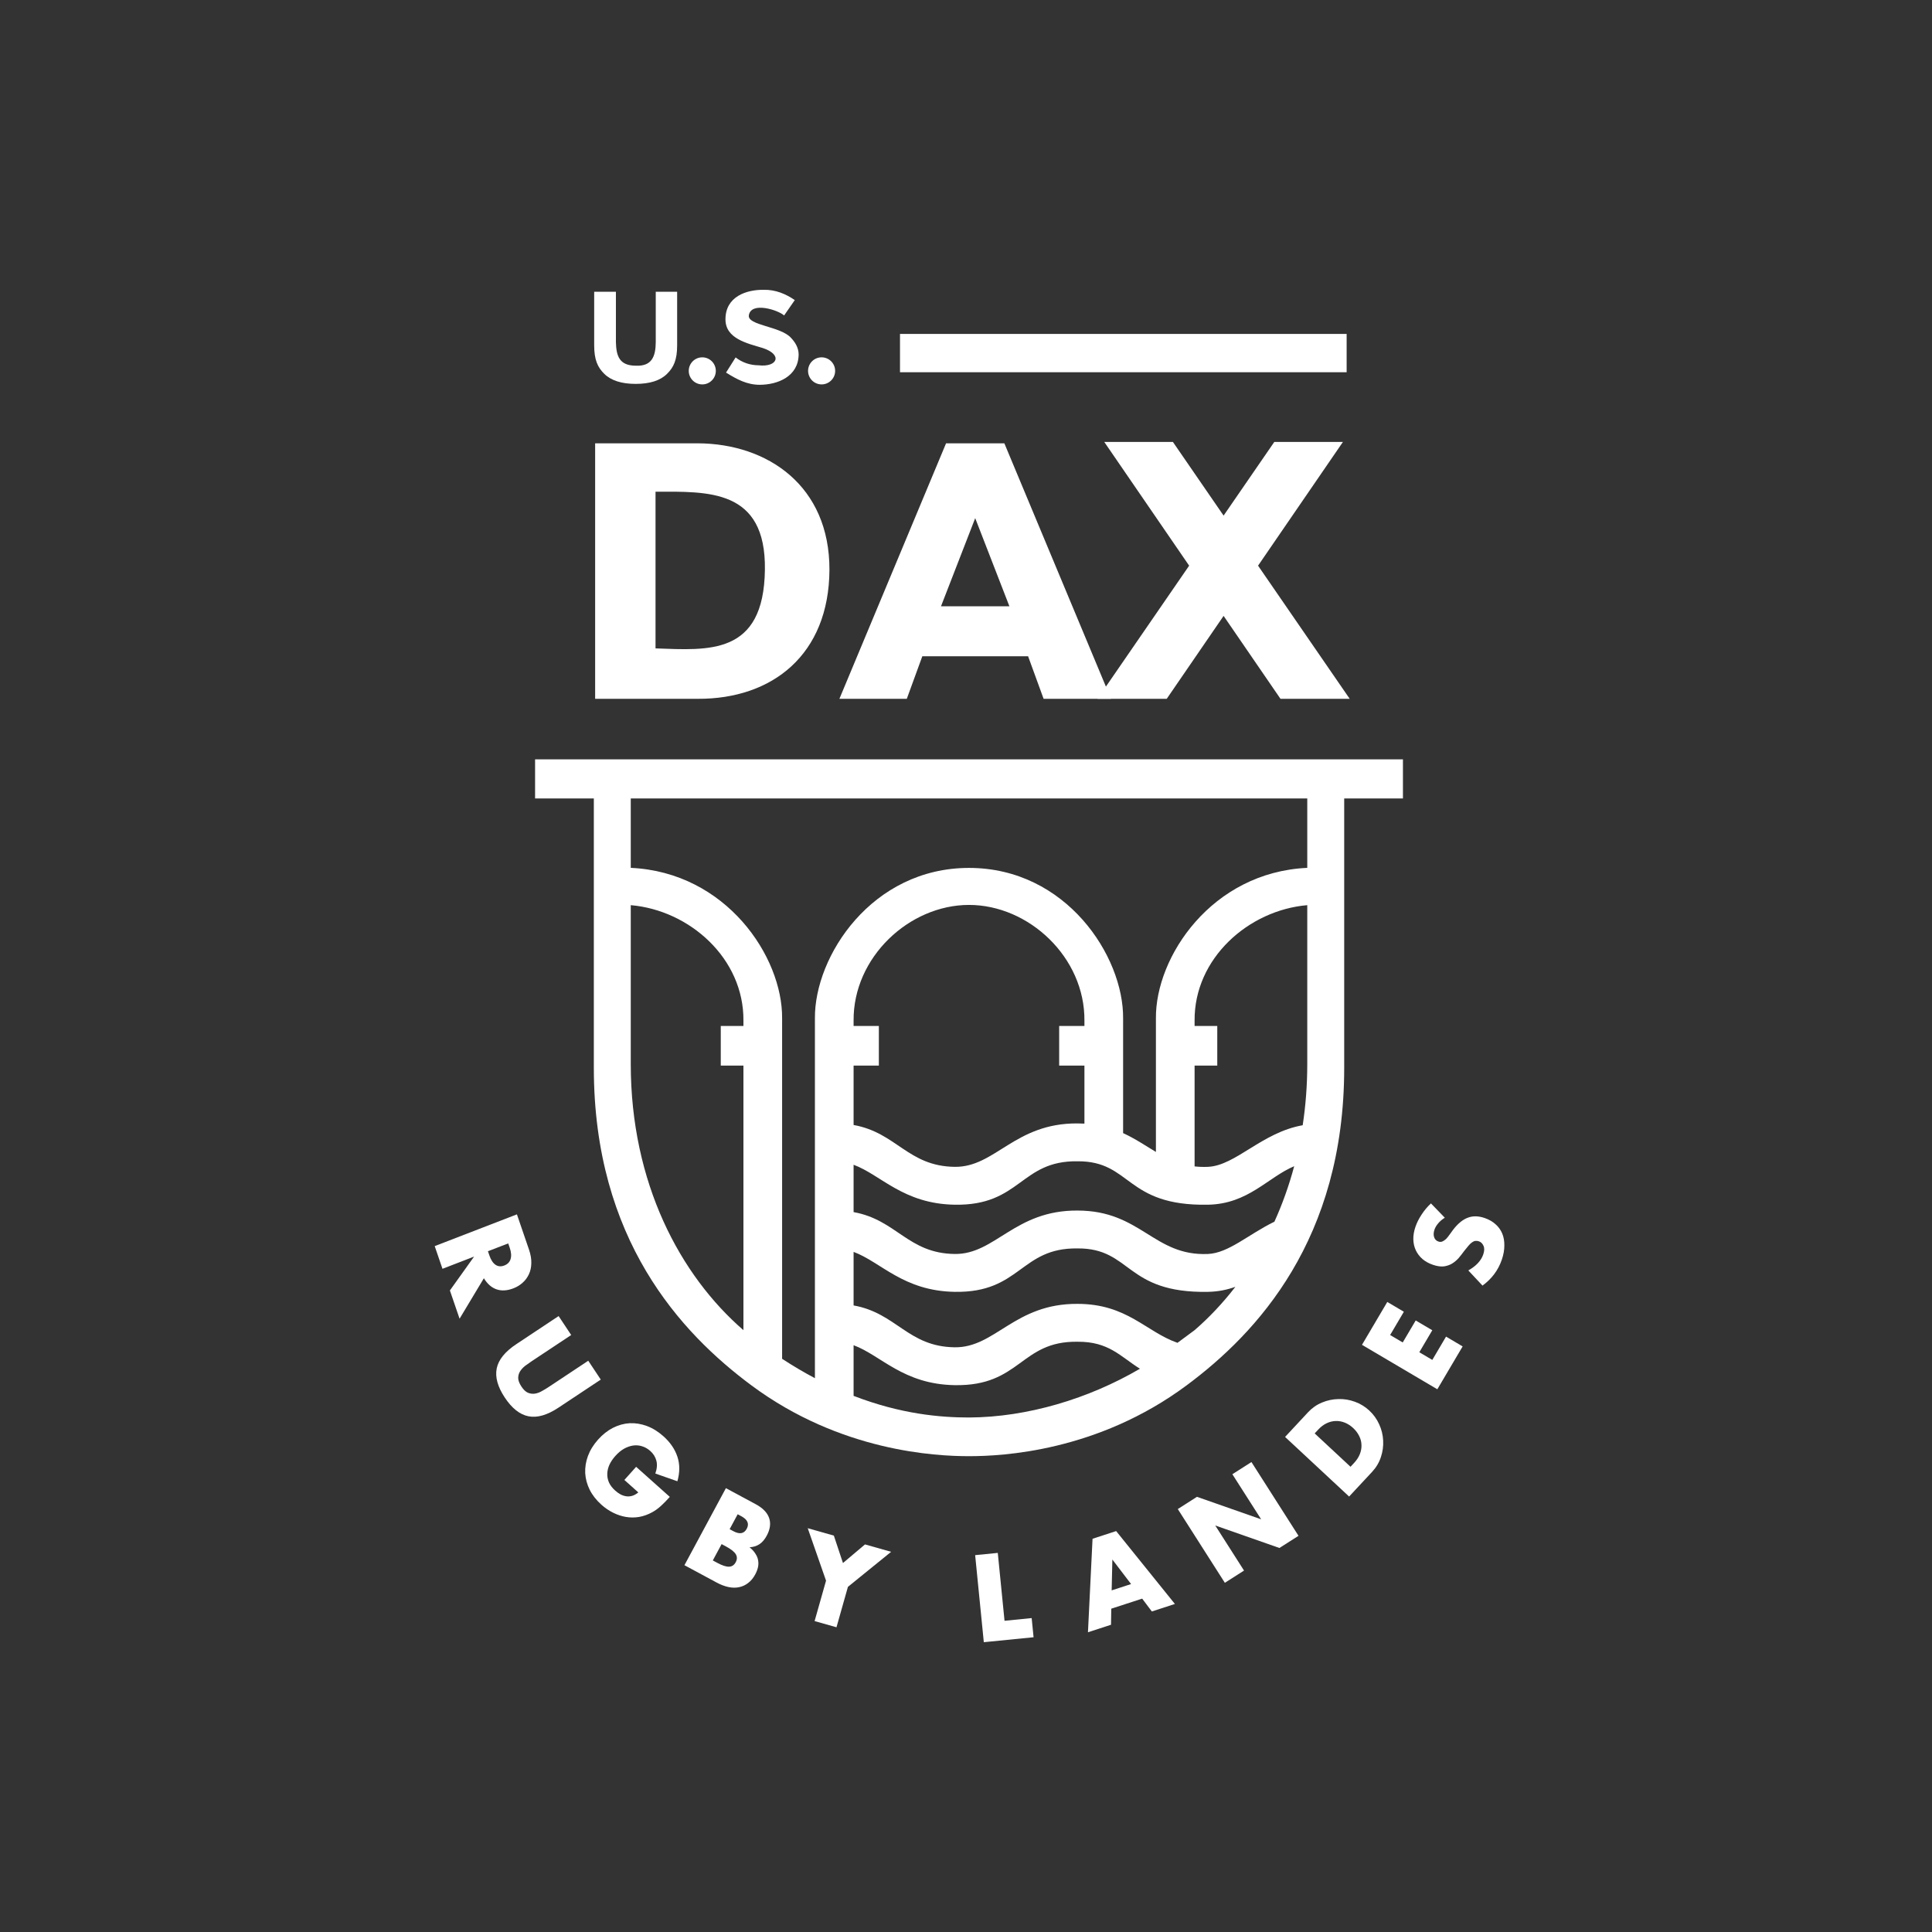
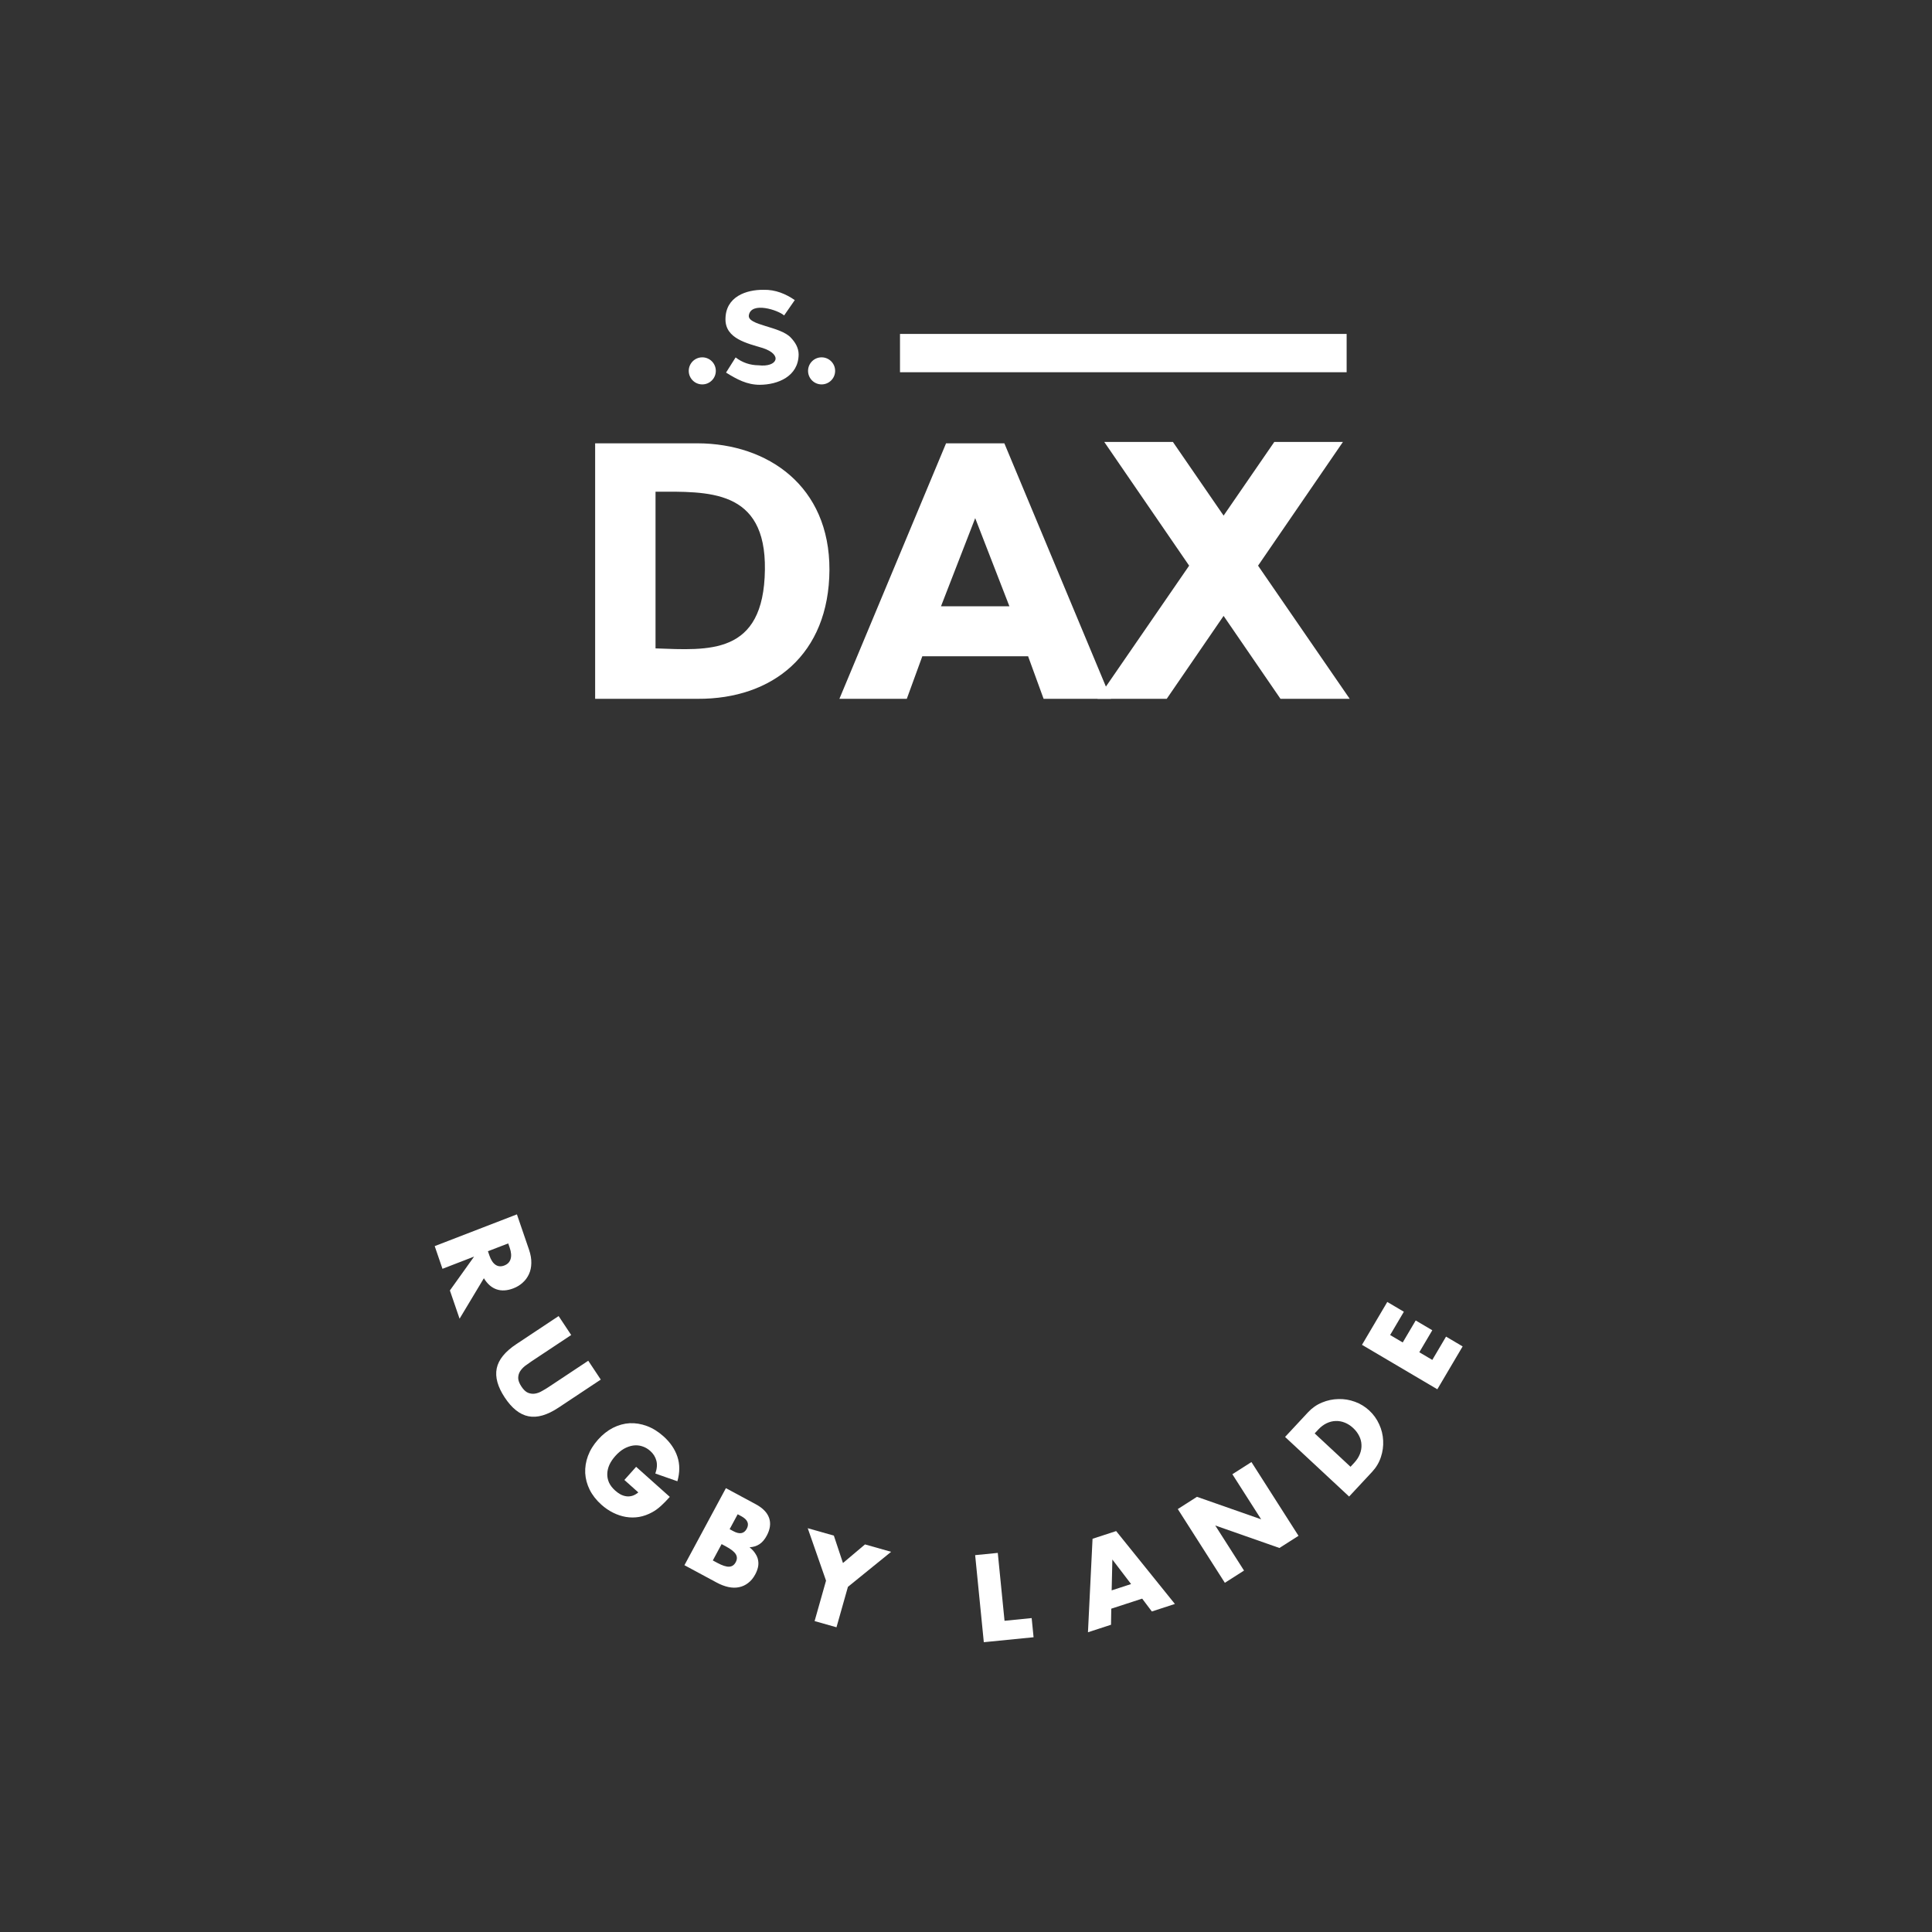
<svg xmlns="http://www.w3.org/2000/svg" width="160" height="160" viewBox="0 0 160 160" fill="none">
  <rect x="0" y="0" width="160" height="160" fill="#333333" stroke="none" />
  <g clip-path="url(#clip0_13396_421728)">
    <path d="M40.409 103.622L40.531 103.977C40.658 104.348 40.828 104.604 41.04 104.747C41.252 104.889 41.494 104.908 41.765 104.803C42.036 104.699 42.21 104.519 42.286 104.265C42.363 104.011 42.338 103.699 42.211 103.328L42.089 102.974L40.409 103.622ZM38.06 109.209L37.258 106.87L39.263 104.065L36.644 105.077L36 103.198L42.809 100.568L43.811 103.492C43.949 103.895 44.012 104.268 44.001 104.613C43.995 104.955 43.929 105.259 43.802 105.526C43.677 105.798 43.505 106.031 43.285 106.225C43.067 106.425 42.814 106.58 42.525 106.692C42.007 106.892 41.539 106.92 41.123 106.778C40.714 106.639 40.363 106.333 40.072 105.859L38.06 109.209Z" fill="white" />
    <path d="M47.304 110.56L44.021 112.738C43.845 112.855 43.667 112.981 43.487 113.116C43.316 113.252 43.178 113.402 43.071 113.565C42.967 113.734 42.915 113.922 42.915 114.13C42.92 114.334 43.009 114.567 43.183 114.829C43.356 115.09 43.534 115.26 43.717 115.339C43.909 115.419 44.103 115.444 44.298 115.415C44.494 115.385 44.686 115.315 44.874 115.205C45.072 115.097 45.258 114.985 45.434 114.868L48.717 112.69L49.753 114.251L46.255 116.573C45.315 117.196 44.486 117.435 43.766 117.29C43.051 117.15 42.397 116.634 41.806 115.743C41.214 114.851 40.991 114.046 41.136 113.327C41.282 112.607 41.824 111.936 42.764 111.313L46.262 108.991L47.304 110.56Z" fill="white" />
    <path d="M52.682 121.475L55.47 123.965C55.214 124.252 54.969 124.502 54.736 124.714C54.503 124.927 54.261 125.102 54.01 125.239C53.658 125.431 53.298 125.56 52.93 125.626C52.566 125.687 52.2 125.687 51.834 125.626C51.477 125.565 51.125 125.449 50.78 125.277C50.435 125.106 50.109 124.884 49.803 124.611C49.383 124.235 49.06 123.823 48.835 123.373C48.615 122.927 48.492 122.469 48.465 121.998C48.443 121.523 48.518 121.049 48.691 120.577C48.869 120.099 49.147 119.648 49.527 119.223C49.903 118.803 50.313 118.478 50.758 118.249C51.213 118.019 51.675 117.891 52.146 117.864C52.621 117.842 53.097 117.92 53.574 118.097C54.051 118.274 54.508 118.557 54.942 118.945C55.506 119.449 55.892 120.013 56.099 120.636C56.307 121.26 56.306 121.938 56.098 122.671L54.272 122.032C54.413 121.625 54.44 121.267 54.355 120.959C54.274 120.655 54.107 120.39 53.854 120.164C53.644 119.976 53.416 119.846 53.172 119.773C52.931 119.696 52.683 119.676 52.427 119.713C52.179 119.75 51.928 119.839 51.673 119.98C51.422 120.126 51.184 120.325 50.958 120.579C50.753 120.808 50.592 121.046 50.474 121.293C50.361 121.544 50.3 121.795 50.292 122.045C50.283 122.295 50.331 122.54 50.435 122.779C50.544 123.013 50.715 123.235 50.949 123.444C51.087 123.568 51.234 123.673 51.389 123.76C51.547 123.841 51.707 123.894 51.867 123.916C52.036 123.939 52.203 123.925 52.368 123.875C52.533 123.824 52.698 123.731 52.863 123.595L51.709 122.564L52.682 121.475Z" fill="white" />
    <path d="M59.032 129.229L59.396 129.425C59.814 129.65 60.141 129.757 60.38 129.747C60.618 129.737 60.801 129.614 60.928 129.377C61.056 129.14 61.058 128.92 60.935 128.715C60.812 128.511 60.542 128.296 60.125 128.072L59.761 127.876L59.032 129.229ZM60.426 126.64L60.731 126.804C61.25 127.084 61.62 127.018 61.842 126.606C62.063 126.194 61.915 125.849 61.396 125.569L61.091 125.405L60.426 126.64ZM60.116 123.243L62.587 124.573C63.174 124.889 63.543 125.27 63.696 125.716C63.849 126.162 63.782 126.65 63.497 127.18C63.324 127.502 63.12 127.738 62.886 127.889C62.661 128.037 62.391 128.12 62.075 128.139C62.288 128.312 62.45 128.49 62.562 128.674C62.682 128.855 62.757 129.041 62.786 129.231C62.82 129.424 62.814 129.618 62.768 129.811C62.722 130.005 62.647 130.197 62.544 130.389C62.383 130.688 62.187 130.924 61.955 131.098C61.729 131.274 61.478 131.39 61.201 131.445C60.93 131.502 60.638 131.498 60.324 131.431C60.011 131.364 59.685 131.24 59.347 131.058L56.682 129.623L60.116 123.243Z" fill="white" />
    <path d="M68.409 130.904L66.893 126.56L69.056 127.172L69.811 129.443L71.636 127.902L73.799 128.515L70.221 131.417L69.274 134.764L67.462 134.251L68.409 130.904Z" fill="white" />
    <path d="M82.632 128.604L83.191 134.226L85.438 134.003L85.596 135.59L81.475 136L80.758 128.79L82.632 128.604Z" fill="white" />
    <path d="M93.671 131.185L92.121 129.153L92.063 131.708L93.671 131.185ZM94.59 132.392L92.031 133.224L92.01 134.555L90.1 135.177L90.48 127.434L92.435 126.797L97.3 132.833L95.391 133.455L94.59 132.392Z" fill="white" />
    <path d="M101.437 131.081L97.54 124.974L99.127 123.96L104.443 125.823L102.059 122.089L103.639 121.081L107.537 127.189L105.957 128.197L100.642 126.334L103.025 130.068L101.437 131.081Z" fill="white" />
    <path d="M111.844 121.472L112.138 121.156C112.361 120.916 112.522 120.668 112.622 120.411C112.721 120.153 112.764 119.9 112.751 119.651C112.742 119.398 112.679 119.155 112.562 118.924C112.444 118.683 112.278 118.463 112.062 118.262C111.851 118.066 111.621 117.917 111.373 117.817C111.125 117.718 110.874 117.672 110.62 117.681C110.371 117.686 110.122 117.747 109.872 117.864C109.622 117.982 109.388 118.158 109.17 118.393L108.876 118.709L111.844 121.472ZM106.425 119.001L108.324 116.961C108.66 116.6 109.047 116.33 109.484 116.151C109.927 115.968 110.379 115.872 110.841 115.865C111.302 115.848 111.758 115.923 112.208 116.088C112.654 116.249 113.052 116.493 113.404 116.82C113.751 117.143 114.023 117.523 114.22 117.96C114.417 118.388 114.526 118.836 114.547 119.302C114.572 119.763 114.509 120.221 114.358 120.675C114.211 121.124 113.967 121.532 113.627 121.898L111.728 123.937L106.425 119.001Z" fill="white" />
    <path d="M116.262 108.633L115.125 110.561L116.168 111.176L117.242 109.356L118.616 110.166L117.541 111.987L118.617 112.622L119.755 110.693L121.129 111.504L119.034 115.054L112.794 111.373L114.889 107.822L116.262 108.633Z" fill="white" />
-     <path d="M119.653 100.847C119.429 100.987 119.247 101.141 119.108 101.31C118.963 101.477 118.859 101.651 118.797 101.833C118.718 102.063 118.708 102.27 118.767 102.453C118.826 102.636 118.944 102.757 119.12 102.817C119.241 102.859 119.353 102.857 119.457 102.811C119.561 102.766 119.662 102.695 119.763 102.601C119.859 102.499 119.953 102.382 120.045 102.251C120.139 102.114 120.236 101.981 120.334 101.852C120.728 101.337 121.134 101.002 121.552 100.848C121.967 100.685 122.435 100.693 122.956 100.872C123.307 100.992 123.605 101.162 123.848 101.381C124.093 101.594 124.28 101.851 124.407 102.152C124.53 102.444 124.589 102.776 124.583 103.147C124.586 103.513 124.516 103.906 124.373 104.324C124.076 105.191 123.543 105.905 122.774 106.468L121.6 105.212C121.928 105.026 122.194 104.823 122.398 104.602C122.603 104.381 122.749 104.143 122.836 103.888C122.936 103.598 122.943 103.36 122.857 103.175C122.774 102.983 122.647 102.859 122.478 102.801C122.375 102.765 122.28 102.753 122.195 102.765C122.104 102.774 122.014 102.811 121.924 102.875C121.828 102.937 121.729 103.028 121.627 103.149C121.526 103.263 121.41 103.406 121.277 103.577C121.125 103.783 120.968 103.983 120.807 104.178C120.641 104.365 120.455 104.521 120.25 104.647C120.046 104.767 119.816 104.844 119.561 104.879C119.301 104.905 119.002 104.86 118.662 104.743C118.323 104.627 118.036 104.467 117.8 104.265C117.561 104.054 117.379 103.816 117.254 103.549C117.124 103.274 117.055 102.973 117.046 102.645C117.038 102.31 117.097 101.961 117.222 101.598C117.338 101.259 117.508 100.921 117.732 100.584C117.949 100.246 118.207 99.938 118.505 99.661L119.653 100.847Z" fill="white" />
-     <path d="M51.007 24.164V28.327C51.034 29.492 51.298 30.278 52.648 30.286C53.999 30.348 54.297 29.503 54.307 28.327V24.164H56.078V28.601C56.078 29.792 55.796 30.422 55.231 30.97C54.673 31.518 53.812 31.792 52.648 31.792C51.484 31.792 50.619 31.518 50.054 30.97C49.49 30.422 49.208 29.792 49.208 28.601V24.164H51.007Z" fill="white" />
    <path d="M64.937 26.125C64.44 25.672 62.203 24.954 62.017 26.108C61.88 26.959 64.637 27.007 65.509 27.98C65.84 28.331 66.14 28.791 66.14 29.359C66.118 31.173 64.424 31.86 62.918 31.867C61.866 31.867 61.025 31.417 60.128 30.855L60.921 29.6C61.485 30.039 62.145 30.247 62.819 30.252C64.378 30.435 64.853 29.377 63.171 28.823C61.866 28.429 60.09 28.047 60.08 26.462C60.068 24.546 61.839 23.987 63.216 24.002C64.22 23.97 65.099 24.353 65.82 24.853L64.937 26.125Z" fill="white" />
    <path d="M58.16 31.835C58.779 31.835 59.281 31.333 59.281 30.714C59.281 30.095 58.779 29.593 58.16 29.593C57.541 29.593 57.039 30.095 57.039 30.714C57.039 31.333 57.541 31.835 58.16 31.835Z" fill="white" />
    <path d="M68.041 31.835C68.66 31.835 69.162 31.333 69.162 30.714C69.162 30.095 68.66 29.593 68.041 29.593C67.422 29.593 66.92 30.095 66.92 30.714C66.92 31.333 67.422 31.835 68.041 31.835Z" fill="white" />
    <path d="M54.288 53.697C58.667 53.847 63.251 54.308 63.346 47.192C63.447 40.447 58.597 40.719 54.288 40.719V53.697ZM49.287 36.714H57.8C63.578 36.741 68.709 40.236 68.691 47.192C68.654 54.216 63.964 57.896 57.8 57.873H49.287V36.714Z" fill="white" />
    <path d="M83.594 50.208L80.762 42.911L77.93 50.208H83.594ZM85.143 54.35H76.382L75.097 57.873H69.516L78.349 36.713H83.176L92.009 57.873H86.427L85.143 54.35Z" fill="white" />
    <path d="M91.45 36.599L98.48 46.846L90.89 57.873L96.623 57.873L101.333 51.006L106.044 57.873H111.777L104.187 46.846L111.216 36.599H105.532L101.333 42.7L97.135 36.599H91.45Z" fill="white" />
    <path d="M111.523 27.655H74.534V30.827H111.523V27.655Z" fill="white" />
-     <path d="M44.313 62.888V66.123H49.179V88.435C49.179 102.638 56.386 110.394 62.239 114.737C69.614 120.211 77.5 120.597 80.249 120.594C82.999 120.597 90.885 120.211 98.26 114.737C104.113 110.394 111.321 102.638 111.321 88.435V66.123H116.186V62.888H44.313ZM52.237 66.123H108.262V71.872C100.352 72.233 95.679 79.243 95.728 84.342V95.399C94.861 94.882 94.018 94.299 93.011 93.84V84.342C93.061 79.196 88.297 71.877 80.249 71.877C72.202 71.877 67.439 79.196 67.488 84.342V114.135C66.606 113.669 65.699 113.136 64.771 112.531V84.342C64.82 79.243 60.147 72.233 52.237 71.872V66.123ZM80.249 74.942C85.202 74.942 89.855 79.283 89.808 84.534V84.968H87.716V88.247H89.808V93.054C89.624 93.044 89.436 93.037 89.241 93.037C84.025 92.999 82.429 96.678 79.062 96.633C75.187 96.581 74.249 93.802 70.691 93.167V88.247H72.783V84.968H70.691V84.534C70.644 79.283 75.297 74.942 80.249 74.942ZM52.237 74.962C57.094 75.375 61.615 79.364 61.568 84.534V84.968H59.691V88.247H61.568V110.158C56.329 105.625 52.237 97.971 52.237 88.115V74.962ZM108.262 74.962V88.115C108.262 89.878 108.129 91.57 107.884 93.187C104.495 93.784 102.334 96.535 100.034 96.633C99.641 96.65 99.276 96.635 98.931 96.596V88.247H100.809V84.968H98.931V84.534C98.885 79.364 103.405 75.375 108.262 74.962ZM89.241 96.173C93.722 96.144 93.174 99.891 100.034 99.769C103.371 99.71 104.984 97.507 107.18 96.579C106.745 98.207 106.192 99.741 105.541 101.176C103.403 102.212 101.757 103.776 100.034 103.849C95.55 104.04 94.492 100.257 89.241 100.253C84.025 100.215 82.429 103.894 79.062 103.849C75.187 103.797 74.249 101.018 70.691 100.382V96.461C72.961 97.3 74.796 99.695 79.062 99.769C84.538 99.864 84.494 96.101 89.241 96.173ZM89.241 103.389C93.722 103.36 93.174 107.107 100.034 106.985C100.895 106.97 101.639 106.81 102.309 106.568C101.266 107.92 100.129 109.122 98.931 110.158L97.515 111.207C94.894 110.291 93.347 107.984 89.241 107.981C84.025 107.943 82.429 111.622 79.062 111.577C75.187 111.525 74.249 108.746 70.691 108.111V103.677C72.961 104.516 74.796 106.911 79.062 106.985C84.538 107.08 84.494 103.317 89.241 103.389ZM89.241 111.117C91.827 111.1 92.769 112.328 94.405 113.353C90.169 115.831 85.09 117.37 80.249 117.391C77.913 117.392 74.62 117.119 70.691 115.599V111.405C72.961 112.244 74.796 114.639 79.062 114.713C84.538 114.808 84.494 111.045 89.241 111.117Z" fill="white" />
  </g>
  <defs>
    <clipPath id="clip0_13396_421728">
      <rect width="89" height="112" fill="white" transform="translate(36 24)" />
    </clipPath>
  </defs>
</svg>